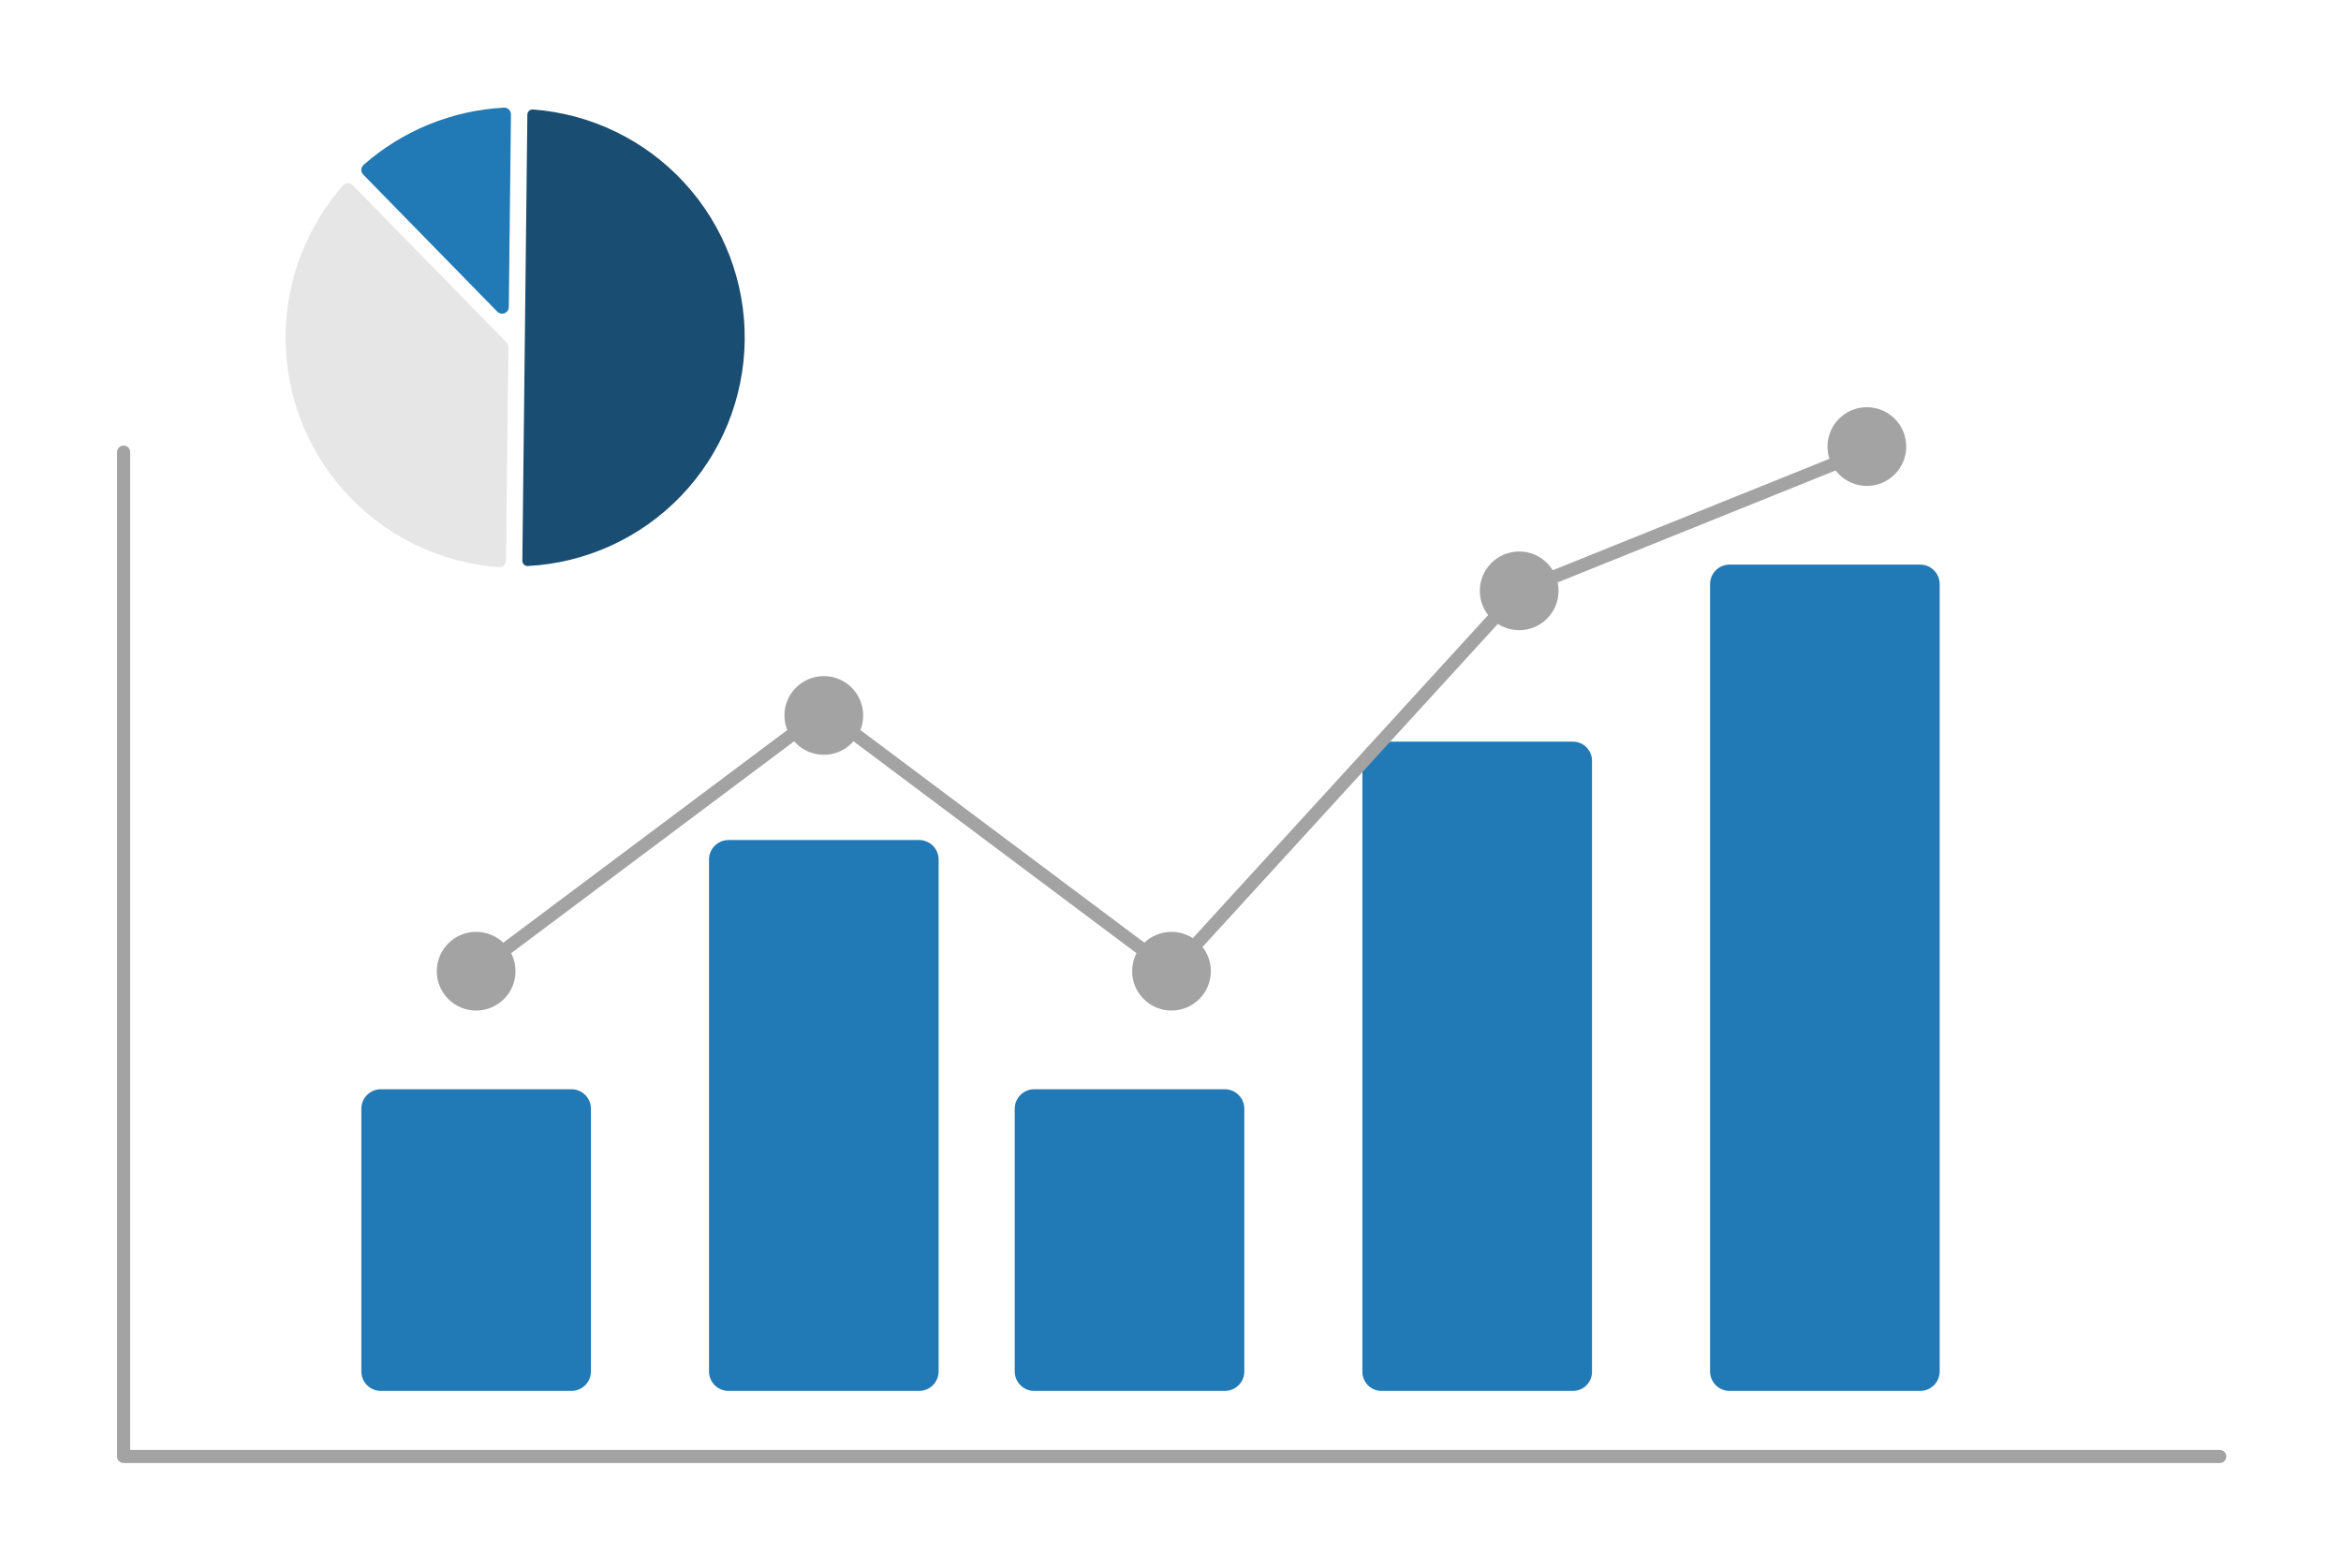
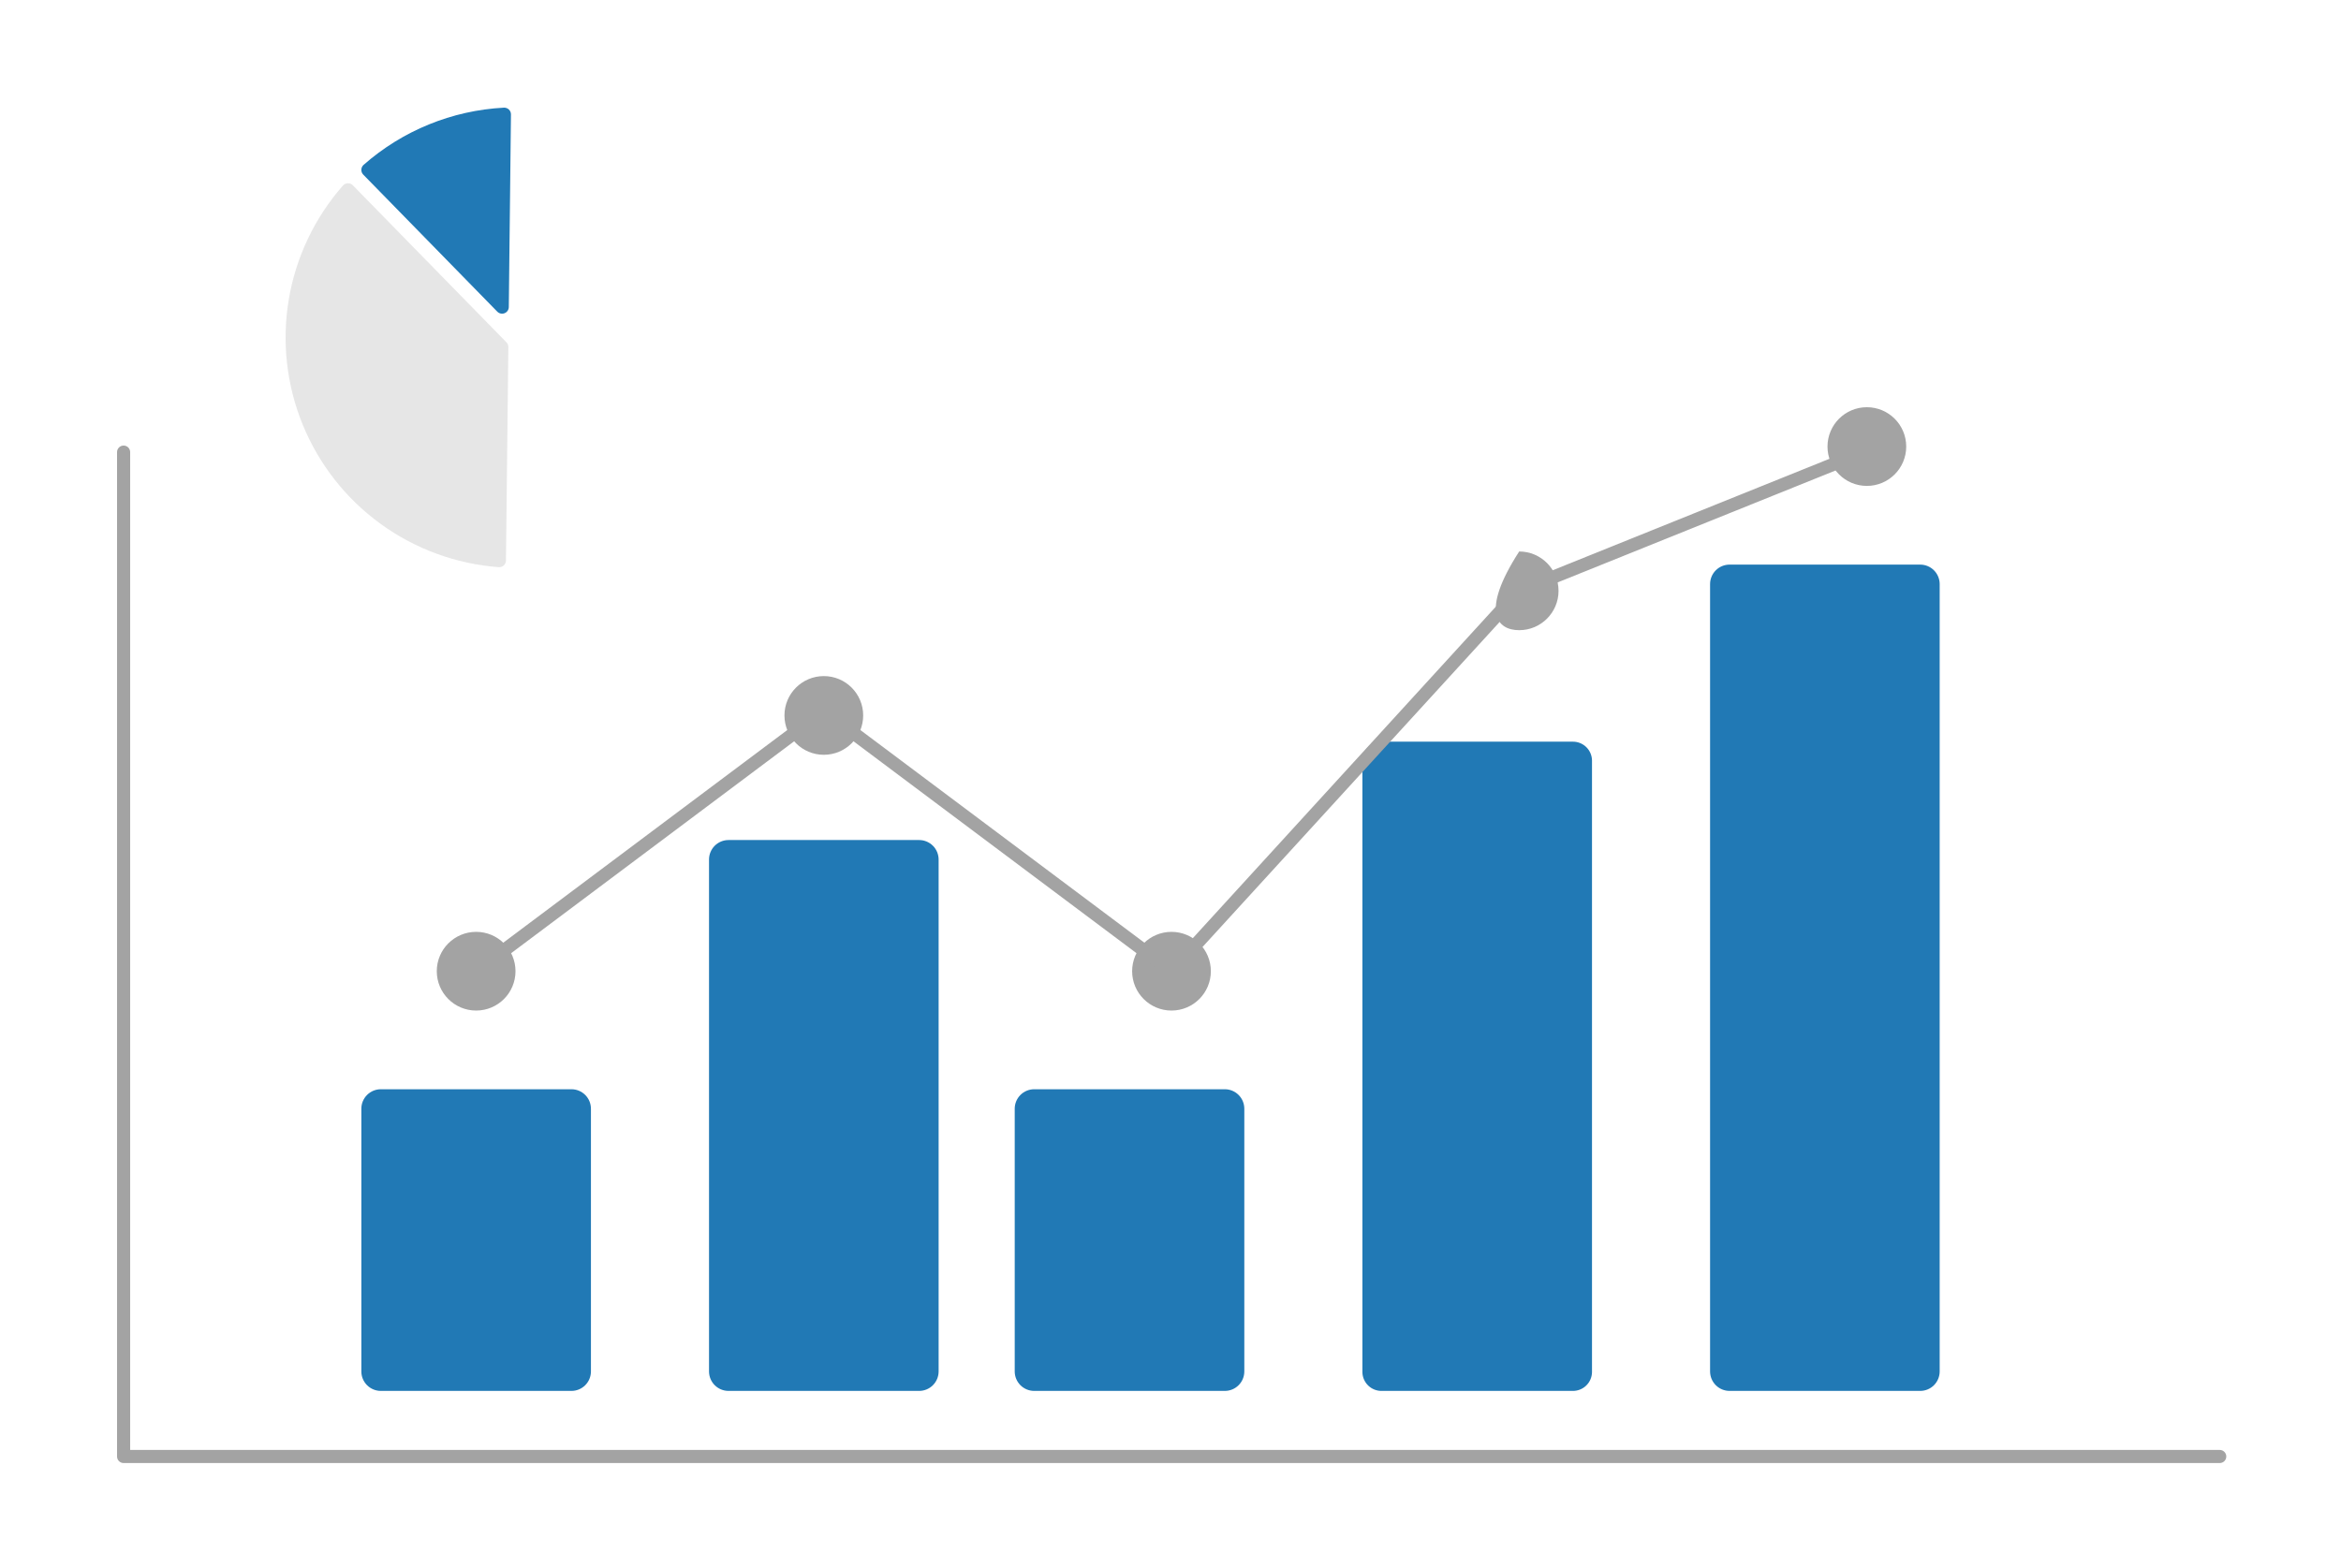
<svg xmlns="http://www.w3.org/2000/svg" width="500" height="335" viewBox="0 0 500 335" fill="none">
  <path d="M474.103 312.578H26.401C26.029 312.578 25.673 312.43 25.41 312.167C25.148 311.905 25 311.548 25 311.177V96.593C25 96.221 25.148 95.865 25.41 95.602C25.673 95.34 26.029 95.192 26.401 95.192C26.773 95.192 27.129 95.34 27.392 95.602C27.655 95.865 27.802 96.221 27.802 96.593V309.776H474.103C474.474 309.777 474.829 309.925 475.091 310.188C475.352 310.45 475.499 310.806 475.499 311.177C475.499 311.547 475.352 311.903 475.091 312.166C474.829 312.428 474.474 312.576 474.103 312.578Z" fill="#A3A3A3" />
  <path d="M122.056 297.166H81.336C80.233 297.164 79.176 296.726 78.396 295.946C77.617 295.166 77.178 294.109 77.177 293.007V236.874C77.178 235.771 77.617 234.714 78.396 233.934C79.176 233.155 80.233 232.716 81.336 232.715H122.056C123.159 232.716 124.216 233.155 124.996 233.934C125.775 234.714 126.214 235.771 126.215 236.874V293.007C126.214 294.109 125.775 295.166 124.996 295.946C124.216 296.726 123.159 297.164 122.056 297.166Z" fill="#2179B5" />
  <path d="M196.315 297.166H155.595C154.492 297.164 153.435 296.726 152.655 295.946C151.876 295.166 151.437 294.109 151.436 293.007V183.632C151.437 182.529 151.876 181.472 152.655 180.692C153.435 179.913 154.492 179.474 155.595 179.473H196.315C197.418 179.474 198.475 179.913 199.254 180.692C200.034 181.472 200.473 182.529 200.474 183.632V293.007C200.473 294.109 200.034 295.166 199.254 295.946C198.475 296.726 197.418 297.164 196.315 297.166Z" fill="#2179B5" />
  <path d="M261.607 297.166H220.887C219.784 297.164 218.727 296.726 217.947 295.946C217.167 295.166 216.729 294.109 216.728 293.007V236.874C216.729 235.771 217.167 234.714 217.947 233.934C218.727 233.155 219.784 232.716 220.887 232.715H261.607C262.71 232.716 263.767 233.155 264.546 233.934C265.326 234.714 265.765 235.771 265.766 236.874V293.007C265.765 294.109 265.326 295.166 264.546 295.946C263.767 296.726 262.71 297.164 261.607 297.166Z" fill="#2179B5" />
  <path d="M335.867 297.166H295.146C294.069 297.189 293.026 296.784 292.246 296.04C291.467 295.296 291.014 294.273 290.987 293.195V162.427C291.014 161.349 291.467 160.326 292.246 159.582C293.026 158.838 294.069 158.433 295.146 158.456H335.867C336.944 158.433 337.987 158.838 338.767 159.582C339.546 160.326 339.999 161.349 340.026 162.427V293.195C339.999 294.273 339.546 295.296 338.767 296.04C337.987 296.784 336.944 297.189 335.867 297.166Z" fill="#2179B5" />
  <path d="M410.125 297.166H369.404C368.302 297.164 367.245 296.726 366.465 295.946C365.685 295.167 365.246 294.109 365.245 293.007V124.785C365.246 123.683 365.685 122.626 366.465 121.846C367.245 121.066 368.302 120.628 369.404 120.627H410.125C411.227 120.628 412.284 121.066 413.064 121.846C413.844 122.626 414.282 123.683 414.284 124.785V293.007C414.282 294.109 413.844 295.167 413.064 295.946C412.284 296.726 411.227 297.164 410.125 297.166Z" fill="#2179B5" />
  <path d="M101.696 215.902C106.339 215.902 110.102 212.138 110.102 207.495C110.102 202.852 106.339 199.088 101.696 199.088C97.053 199.088 93.289 202.852 93.289 207.495C93.289 212.138 97.053 215.902 101.696 215.902Z" fill="#A3A3A3" />
  <path d="M175.955 161.259C180.597 161.259 184.361 157.495 184.361 152.852C184.361 148.209 180.597 144.445 175.955 144.445C171.312 144.445 167.548 148.209 167.548 152.852C167.548 157.495 171.312 161.259 175.955 161.259Z" fill="#A3A3A3" />
  <path d="M250.212 215.902C254.855 215.902 258.619 212.138 258.619 207.495C258.619 202.852 254.855 199.088 250.212 199.088C245.569 199.088 241.806 202.852 241.806 207.495C241.806 212.138 245.569 215.902 250.212 215.902Z" fill="#A3A3A3" />
-   <path d="M324.471 134.637C329.114 134.637 332.878 130.874 332.878 126.231C332.878 121.588 329.114 117.824 324.471 117.824C319.828 117.824 316.064 121.588 316.064 126.231C316.064 130.874 319.828 134.637 324.471 134.637Z" fill="#A3A3A3" />
+   <path d="M324.471 134.637C329.114 134.637 332.878 130.874 332.878 126.231C332.878 121.588 329.114 117.824 324.471 117.824C316.064 130.874 319.828 134.637 324.471 134.637Z" fill="#A3A3A3" />
  <path d="M398.731 103.813C403.374 103.813 407.137 100.049 407.137 95.407C407.137 90.764 403.374 87 398.731 87C394.088 87 390.324 90.764 390.324 95.407C390.324 100.049 394.088 103.813 398.731 103.813Z" fill="#A3A3A3" />
  <path d="M250.39 209.377L175.955 153.626L102.536 208.616L100.855 206.374L175.955 150.123L250.037 205.612L323.652 125.051L323.949 124.93L398.208 95.01L399.255 97.61L325.292 127.411L250.39 209.377Z" fill="#A3A3A3" />
-   <path d="M112.673 120.926C112.697 120.927 112.721 120.926 112.746 120.925C125.153 120.276 136.847 114.925 145.45 105.962C154.054 96.998 158.92 85.094 159.059 72.67C159.198 60.247 154.6 48.237 146.2 39.082C137.8 29.928 126.229 24.317 113.839 23.39C113.686 23.378 113.532 23.397 113.387 23.448C113.241 23.498 113.108 23.578 112.995 23.682C112.883 23.785 112.793 23.909 112.731 24.048C112.669 24.187 112.636 24.338 112.635 24.49L111.566 119.798C111.564 120.094 111.679 120.379 111.886 120.591C112.094 120.803 112.377 120.923 112.673 120.926Z" fill="#1A4D72" />
  <path d="M74.346 39.15C74.727 39.154 75.09 39.309 75.356 39.581L108.167 73.135C108.299 73.27 108.403 73.429 108.473 73.603C108.543 73.778 108.578 73.965 108.575 74.153L108.064 119.758C108.062 119.954 108.02 120.147 107.941 120.326C107.861 120.505 107.745 120.665 107.6 120.797C107.455 120.93 107.284 121.033 107.098 121.097C106.912 121.162 106.714 121.188 106.518 121.173C97.395 120.49 88.644 117.277 81.247 111.894C73.85 106.511 68.1 99.173 64.644 90.702C61.189 82.232 60.164 72.966 61.684 63.945C63.205 54.924 67.211 46.506 73.253 39.636C73.384 39.488 73.543 39.369 73.722 39.285C73.901 39.201 74.095 39.155 74.293 39.15C74.311 39.149 74.328 39.149 74.346 39.15Z" fill="#E6E6E6" />
  <path d="M107.71 23C108.077 23.005 108.428 23.148 108.692 23.401C108.834 23.536 108.947 23.699 109.022 23.88C109.098 24.061 109.136 24.255 109.133 24.451L108.672 65.599C108.668 65.882 108.581 66.158 108.421 66.392C108.261 66.626 108.035 66.807 107.772 66.912C107.509 67.018 107.221 67.043 106.944 66.985C106.667 66.926 106.413 66.787 106.215 66.585L77.583 37.304C77.452 37.169 77.348 37.01 77.278 36.835C77.208 36.66 77.173 36.472 77.175 36.284C77.177 36.095 77.216 35.909 77.291 35.736C77.365 35.562 77.472 35.406 77.607 35.274C77.625 35.257 77.642 35.24 77.66 35.224C85.988 27.895 96.544 23.589 107.621 23.002C107.651 23 107.681 23 107.71 23Z" fill="#2179B5" />
</svg>